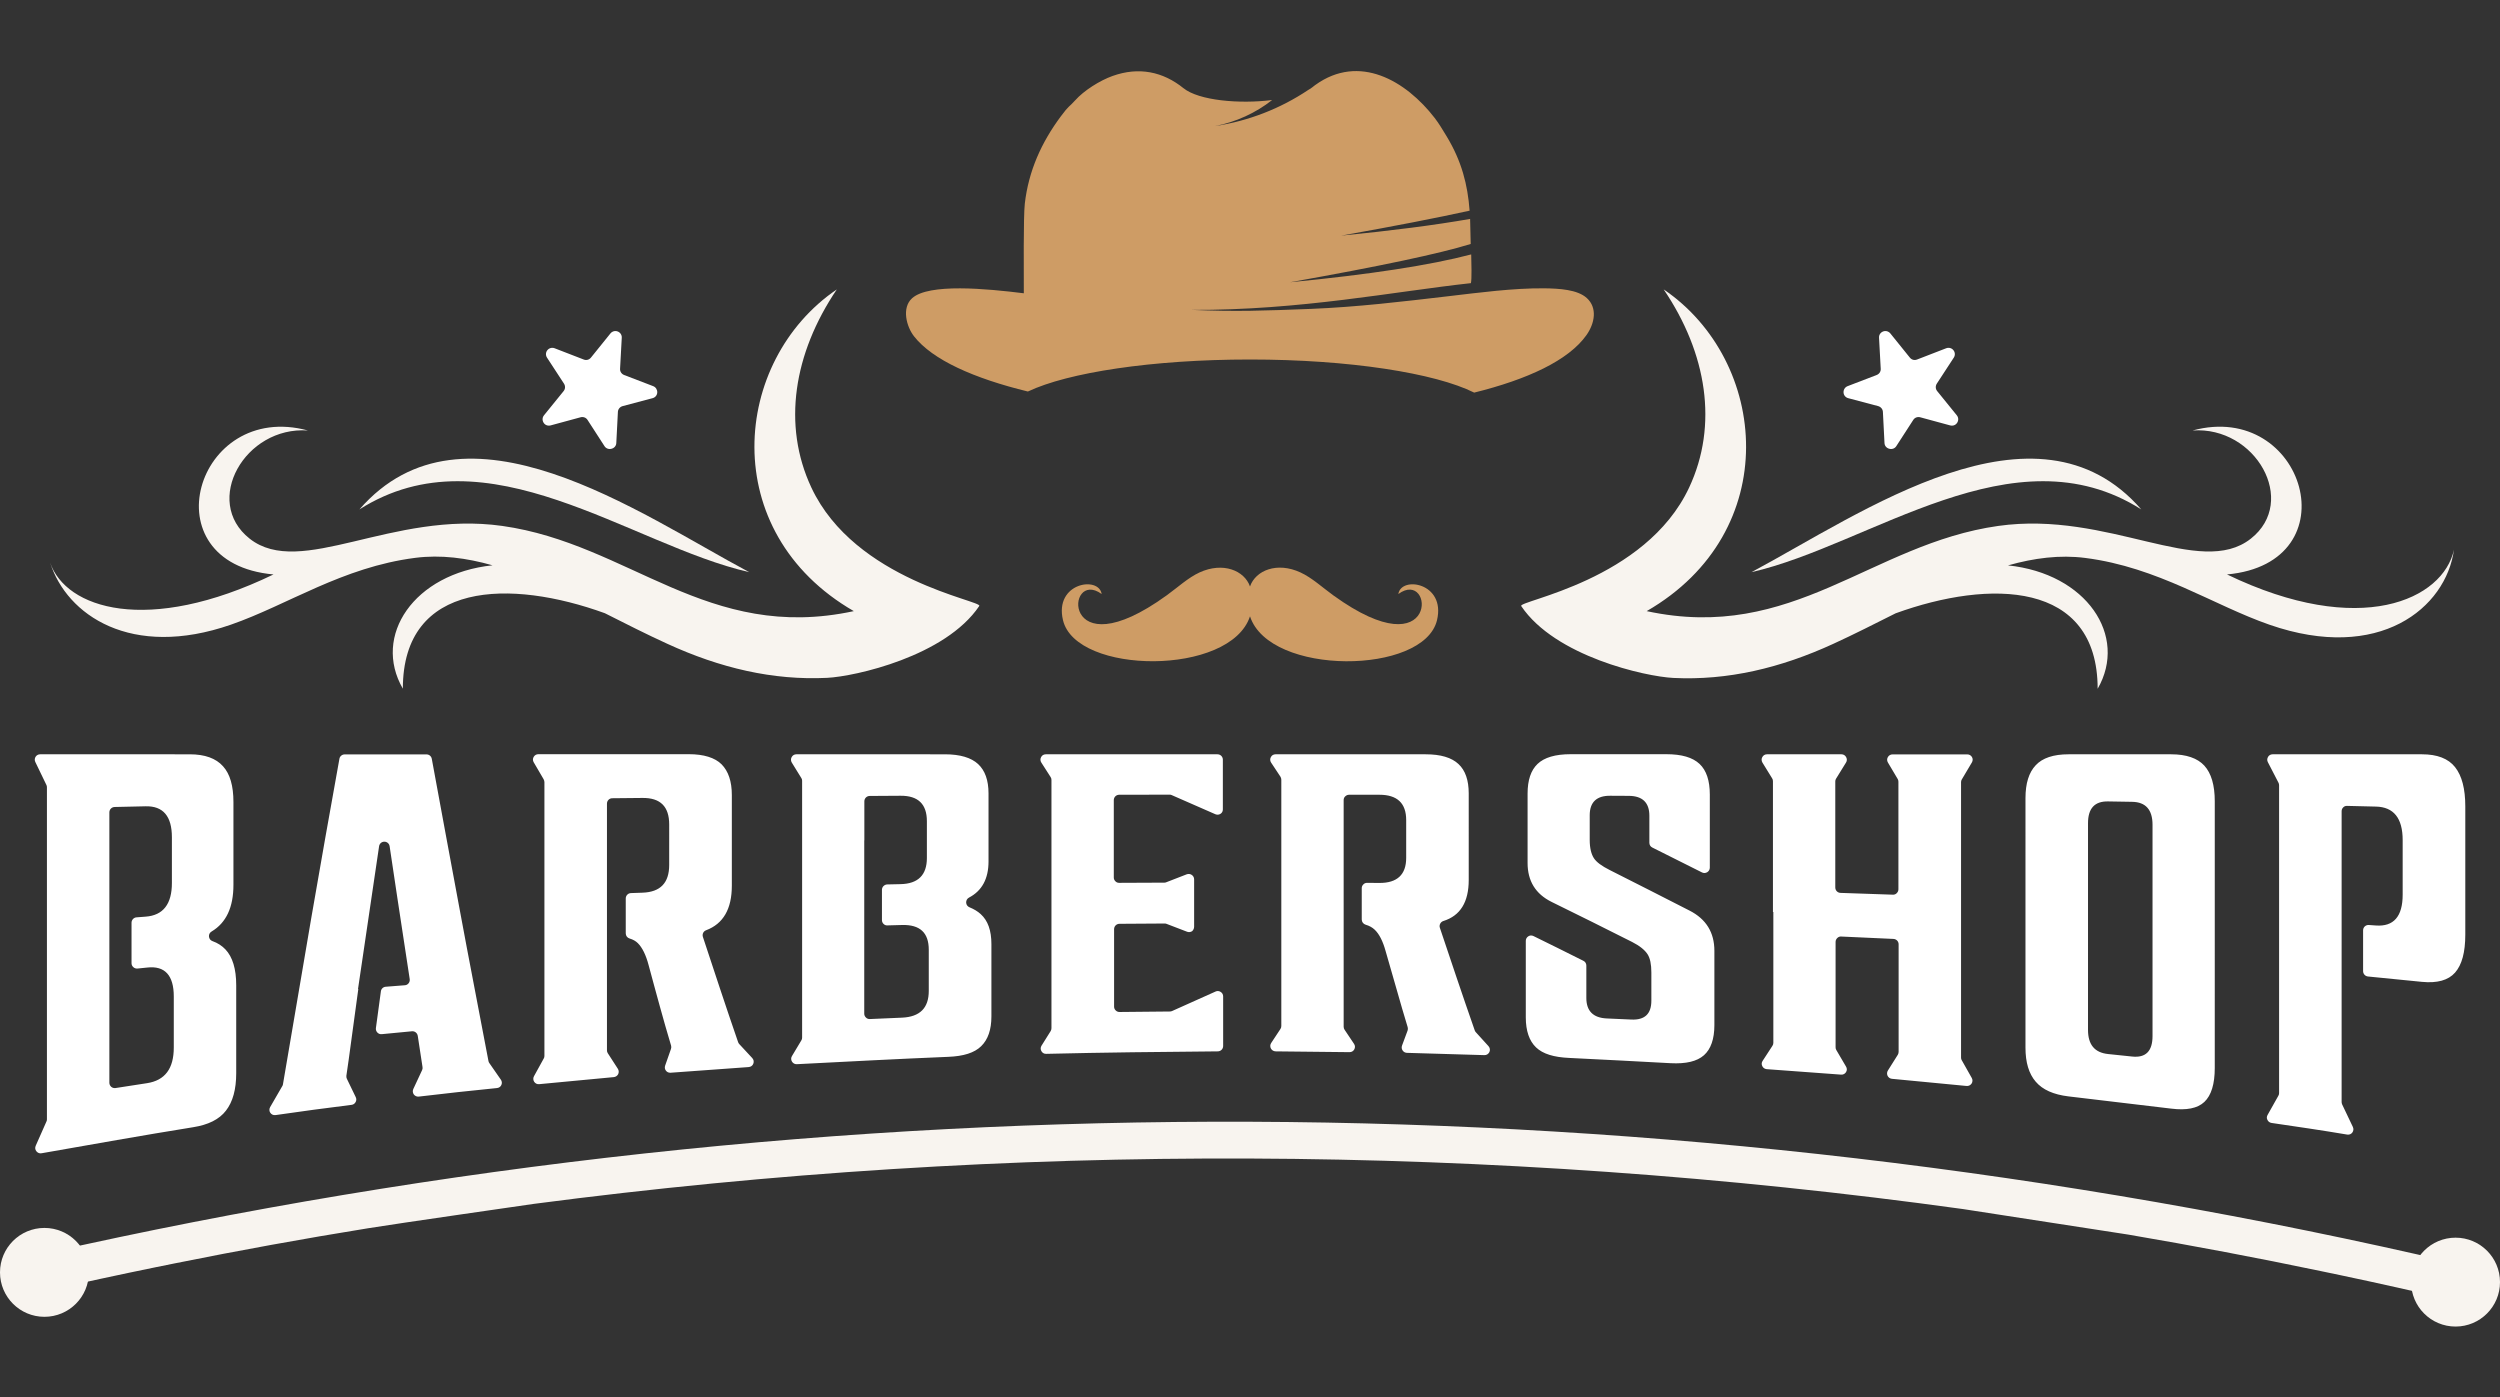
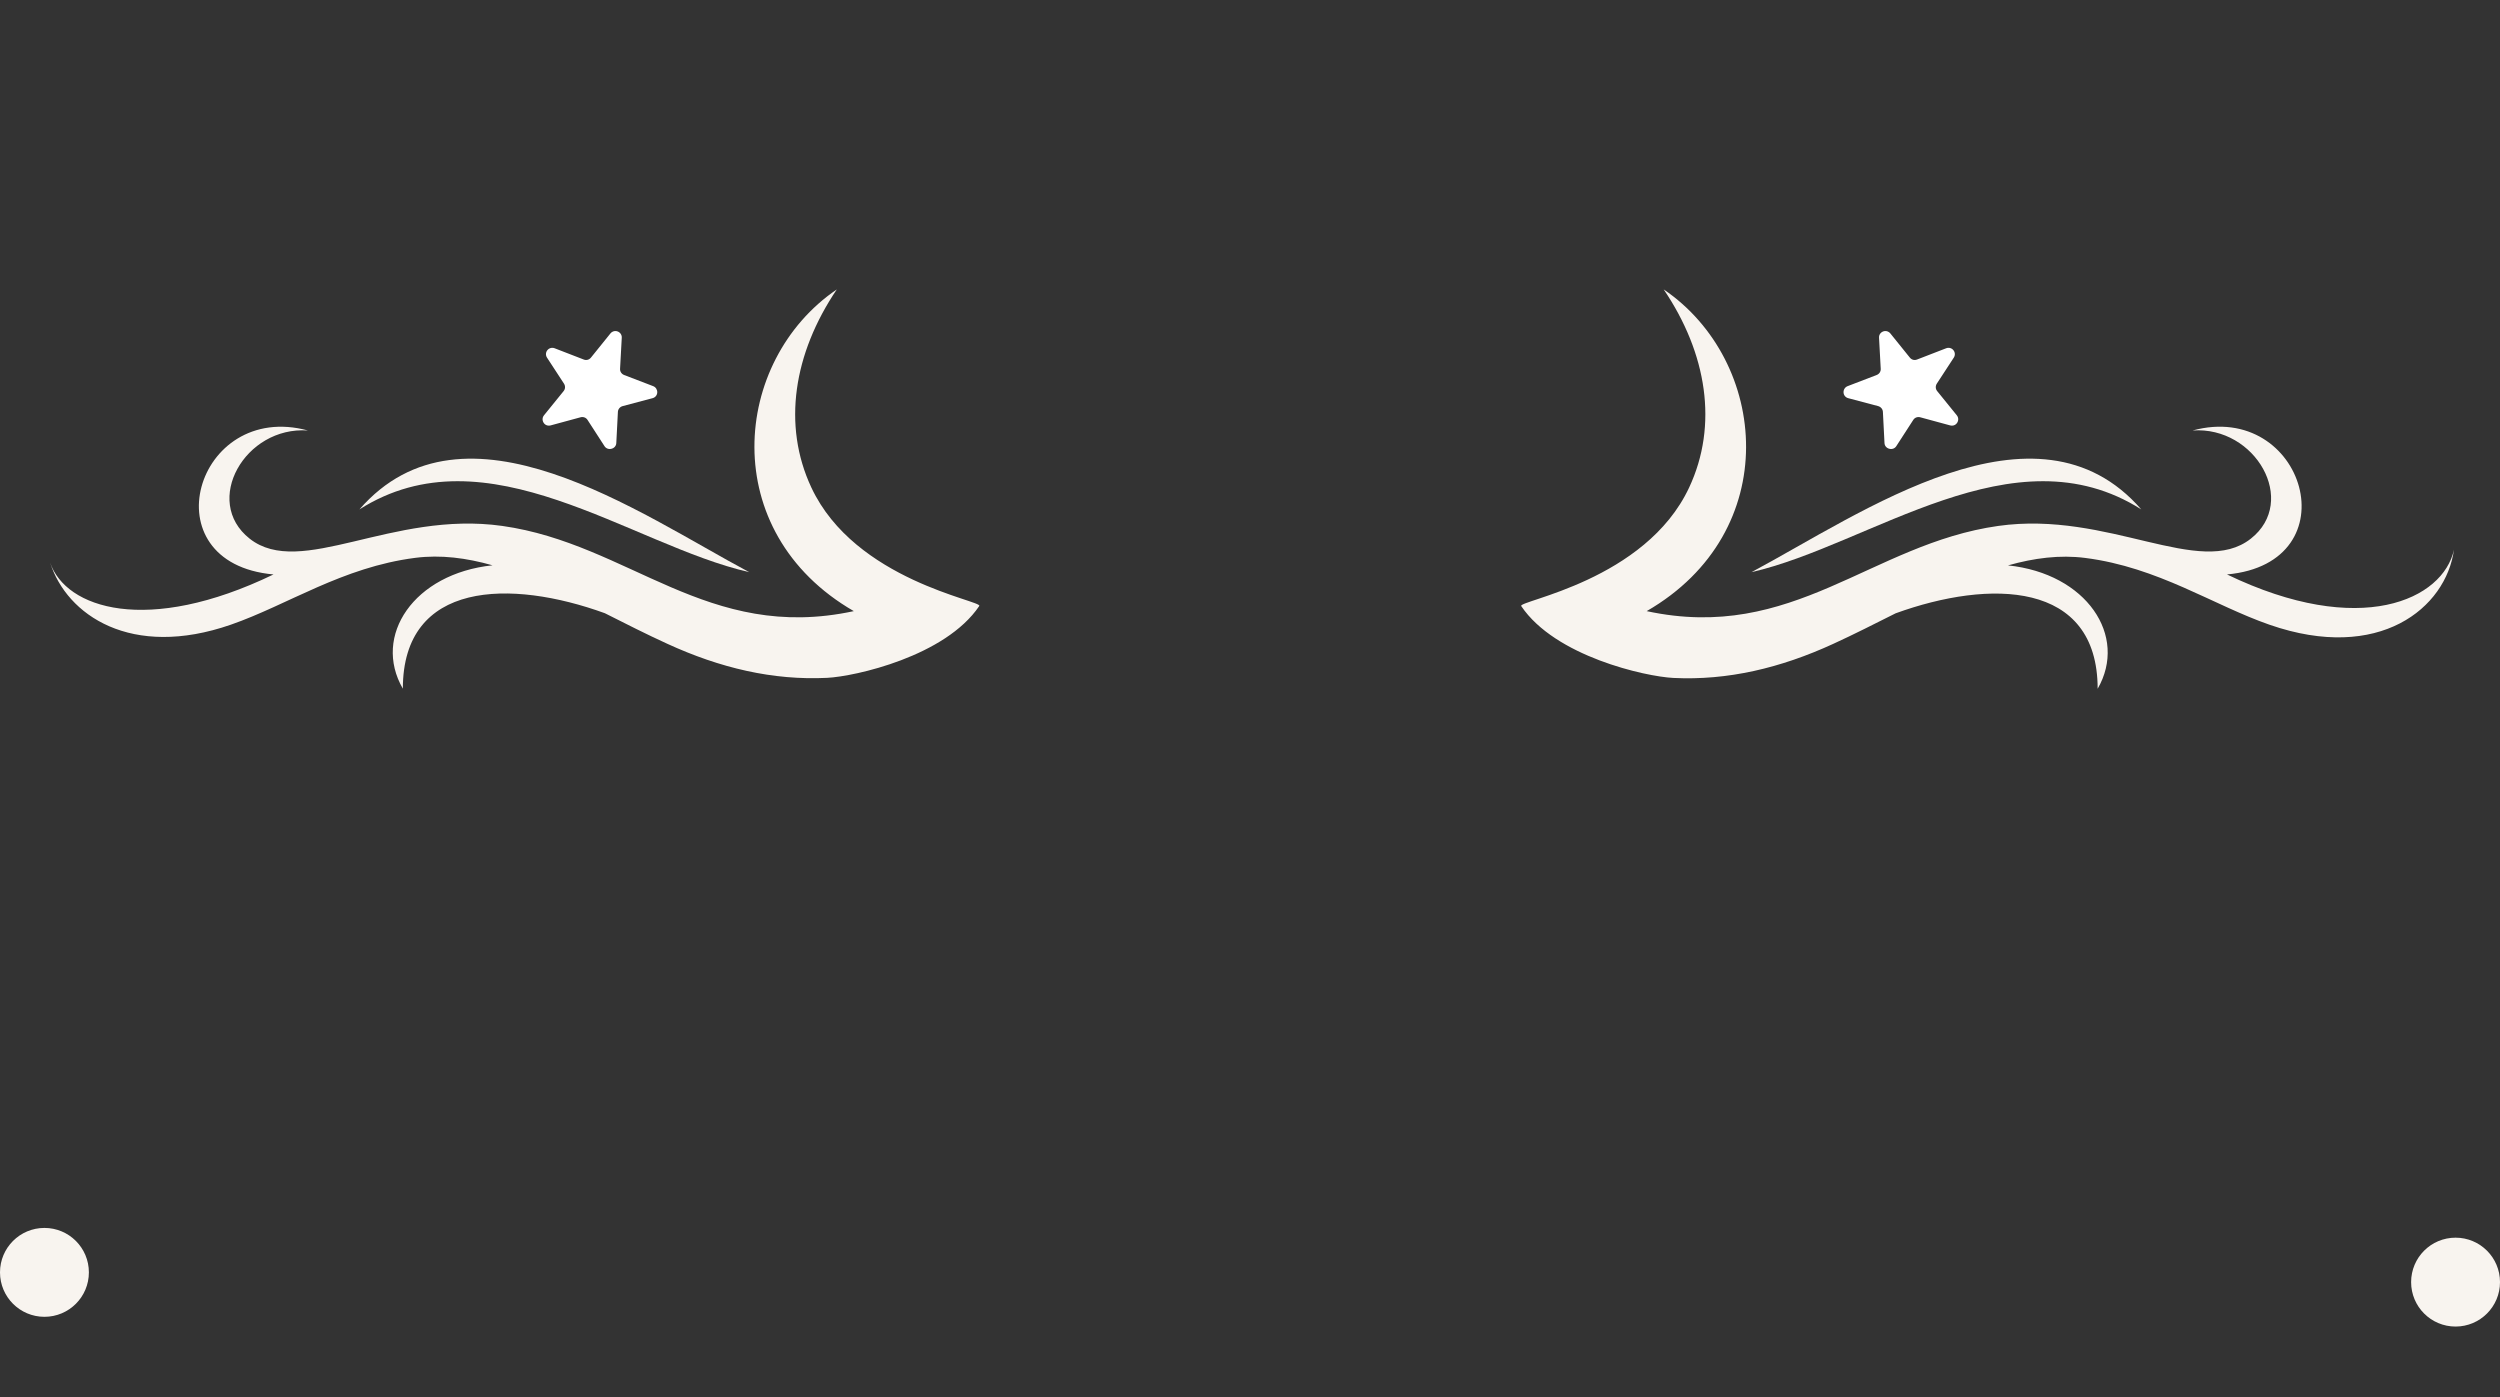
<svg xmlns="http://www.w3.org/2000/svg" version="1.1" id="Layer_1" x="0px" y="0px" width="251.46px" height="140.56px" viewBox="0 0 251.46 140.56" enable-background="new 0 0 251.46 140.56" xml:space="preserve">
  <rect x="0" y="0" width="251.46" height="140.56" fill="#333333" stroke="none" />
-   <path fill-rule="evenodd" clip-rule="evenodd" fill="#FFFFFF" d="M54.76,78.67v13.76v13.78c0,0.1-0.02,0.18-0.07,0.26  c-0.33,0.59-0.66,1.19-0.98,1.78c-0.1,0.18-0.09,0.39,0.02,0.56c0.11,0.17,0.3,0.26,0.5,0.24c2.5-0.24,5-0.48,7.51-0.71  c0.19-0.02,0.35-0.13,0.44-0.3c0.08-0.18,0.07-0.37-0.03-0.53c-0.34-0.53-0.68-1.05-1.02-1.58c-0.06-0.09-0.08-0.18-0.08-0.29v-5.58  v-1.7v-4.04v-4.41v-2.4v-2.4v-4.28c0-0.3,0.24-0.54,0.53-0.54c1-0.01,2.02-0.02,3.04-0.03c1.81-0.02,2.69,0.87,2.69,2.67V87  c0,1.8-0.88,2.73-2.69,2.79c-0.39,0.01-0.77,0.02-1.16,0.04c-0.29,0.01-0.52,0.25-0.52,0.54v3.51c0,0.24,0.15,0.45,0.39,0.52  c0.34,0.1,0.62,0.26,0.83,0.47c0.44,0.44,0.81,1.18,1.08,2.21c0.36,1.38,0.76,2.77,1.13,4.15c0.35,1.32,0.75,2.63,1.13,3.94  c0.03,0.11,0.03,0.22-0.01,0.33c-0.2,0.57-0.4,1.13-0.59,1.69c-0.06,0.18-0.03,0.36,0.08,0.5c0.11,0.15,0.28,0.22,0.47,0.21  l7.86-0.57c0.21-0.02,0.39-0.14,0.46-0.34c0.08-0.2,0.04-0.41-0.11-0.57c-0.44-0.47-0.88-0.94-1.31-1.41  c-0.05-0.06-0.09-0.12-0.11-0.19c-0.62-1.82-1.25-3.64-1.85-5.47c-0.56-1.7-1.13-3.4-1.69-5.11c-0.09-0.28,0.05-0.57,0.32-0.67  c1.73-0.65,2.59-2.14,2.59-4.48v-4.56v-4.56c0-1.38-0.35-2.4-1.03-3.09c-0.67-0.67-1.79-1.02-3.3-1.02H54.15  c-0.2,0-0.37,0.1-0.47,0.27c-0.1,0.17-0.1,0.37,0,0.54c0.33,0.57,0.67,1.15,1,1.71C54.73,78.49,54.76,78.57,54.76,78.67   M86.94,84.53V80.6c0-0.3,0.24-0.54,0.54-0.54c1.03-0.01,2.07-0.02,3.11-0.02c1.76-0.01,2.64,0.84,2.64,2.56v3.7  c0,1.71-0.88,2.59-2.64,2.63c-0.45,0.01-0.9,0.02-1.35,0.03c-0.29,0.01-0.53,0.25-0.53,0.54v3.04c0,0.15,0.05,0.28,0.16,0.39  c0.11,0.11,0.24,0.16,0.39,0.15l1.47-0.04c1.81-0.05,2.69,0.78,2.69,2.49v4.14c0,1.71-0.88,2.61-2.69,2.69  c-1.08,0.05-2.16,0.09-3.23,0.14c-0.15,0.01-0.29-0.04-0.4-0.15c-0.11-0.11-0.17-0.24-0.17-0.39v-4.12v-0.69v-4V89v-1.67V84.53z   M80.68,78.52v12.92v12.93c0,0.1-0.02,0.19-0.08,0.28l-0.94,1.57c-0.11,0.18-0.11,0.38,0,0.56c0.11,0.18,0.29,0.27,0.49,0.26  c5.07-0.26,10.14-0.53,15.24-0.74c1.52-0.06,2.62-0.4,3.3-1.07c0.69-0.67,1.03-1.67,1.03-3v-7.27c0-1.36-0.35-2.36-1.08-3.02  c-0.31-0.28-0.68-0.5-1.12-0.68c-0.2-0.08-0.33-0.26-0.34-0.47c-0.01-0.22,0.1-0.41,0.29-0.51c1.3-0.68,1.96-1.89,1.96-3.63v-6.84  c0-1.33-0.35-2.31-1.05-2.96c-0.69-0.64-1.81-0.98-3.33-0.98H80.1c-0.2,0-0.37,0.1-0.47,0.28c-0.1,0.18-0.09,0.38,0.01,0.55  c0.32,0.51,0.63,1.03,0.95,1.54C80.65,78.32,80.68,78.41,80.68,78.52z M120.11,93.21v-4.76c0-0.18-0.08-0.34-0.24-0.45  c-0.15-0.1-0.33-0.12-0.5-0.06c-0.69,0.27-1.38,0.54-2.06,0.8c-0.07,0.03-0.12,0.04-0.19,0.04l-4.55,0.02  c-0.15,0-0.28-0.05-0.38-0.16c-0.11-0.11-0.16-0.23-0.16-0.38v-3.89v-3.89c0-0.3,0.24-0.54,0.54-0.54c1.69,0,3.38-0.01,5.08-0.01  c0.08,0,0.15,0.01,0.22,0.05c1.45,0.64,2.91,1.28,4.38,1.92c0.17,0.07,0.35,0.06,0.51-0.04c0.16-0.1,0.24-0.26,0.24-0.45v-5  c0-0.3-0.24-0.54-0.54-0.54h-17.27c-0.2,0-0.38,0.1-0.47,0.28c-0.1,0.18-0.09,0.38,0.02,0.55c0.31,0.48,0.62,0.97,0.93,1.45  c0.06,0.09,0.09,0.18,0.09,0.29v12.49v12.49c0,0.11-0.03,0.2-0.08,0.29c-0.31,0.49-0.61,0.98-0.92,1.47  c-0.11,0.17-0.11,0.38-0.01,0.55c0.1,0.18,0.28,0.28,0.48,0.27c5.75-0.14,11.5-0.2,17.26-0.25c0.3,0,0.54-0.24,0.54-0.54v-4.99  c0-0.19-0.09-0.35-0.25-0.45c-0.16-0.1-0.34-0.12-0.51-0.04c-1.47,0.65-2.92,1.31-4.37,1.96c-0.07,0.03-0.14,0.05-0.22,0.05  c-1.69,0.02-3.38,0.03-5.07,0.05c-0.15,0-0.28-0.05-0.39-0.16c-0.11-0.11-0.16-0.23-0.16-0.38v-3.89v-3.9c0-0.3,0.24-0.54,0.54-0.54  c1.51-0.01,3.03-0.02,4.55-0.03c0.07,0,0.13,0.01,0.2,0.04c0.68,0.26,1.37,0.53,2.06,0.79c0.17,0.06,0.35,0.04,0.5-0.06  C120.03,93.55,120.11,93.39,120.11,93.21z M128.88,78.43v12.38v12.39c0,0.11-0.03,0.21-0.09,0.3c-0.32,0.47-0.63,0.94-0.93,1.41  c-0.11,0.17-0.12,0.37-0.03,0.55c0.1,0.18,0.27,0.28,0.47,0.29c2.47,0.03,4.95,0.06,7.44,0.08c0.21,0,0.38-0.1,0.48-0.28  c0.1-0.18,0.09-0.39-0.03-0.56c-0.32-0.47-0.63-0.95-0.95-1.42c-0.06-0.09-0.09-0.19-0.09-0.3v-5.12v-1.01v-4.27V88.8v-2.49v-1.94  v-3.89c0-0.15,0.05-0.28,0.16-0.38c0.11-0.1,0.23-0.16,0.38-0.16l3.06,0c1.79,0,2.69,0.85,2.69,2.54v3.81  c0,1.69-0.91,2.53-2.69,2.52c-0.41,0-0.82,0-1.24-0.01c-0.15,0-0.28,0.05-0.38,0.16c-0.11,0.11-0.16,0.23-0.16,0.38v3.15  c0,0.24,0.16,0.45,0.39,0.52c0.38,0.11,0.68,0.28,0.92,0.51c0.45,0.43,0.81,1.14,1.08,2.11c0.37,1.31,0.76,2.62,1.13,3.93  c0.35,1.25,0.72,2.5,1.1,3.76c0.03,0.12,0.03,0.23-0.01,0.34l-0.56,1.51c-0.06,0.17-0.04,0.34,0.06,0.49  c0.1,0.15,0.25,0.23,0.43,0.24c2.59,0.07,5.19,0.15,7.79,0.23c0.22,0.01,0.41-0.11,0.51-0.31c0.09-0.2,0.06-0.42-0.09-0.59  c-0.43-0.47-0.85-0.94-1.28-1.41c-0.05-0.06-0.09-0.11-0.11-0.19c-0.62-1.8-1.25-3.59-1.85-5.39c-0.55-1.64-1.1-3.27-1.65-4.91  c-0.05-0.14-0.04-0.28,0.03-0.42c0.07-0.13,0.18-0.23,0.32-0.27c1.7-0.53,2.55-1.9,2.55-4.13v-4.36V79.8c0-1.32-0.34-2.31-1.03-2.95  c-0.69-0.65-1.79-0.98-3.3-0.98H128.3c-0.2,0-0.38,0.1-0.47,0.28c-0.1,0.18-0.09,0.38,0.02,0.55c0.31,0.47,0.62,0.95,0.94,1.42  C128.85,78.22,128.88,78.32,128.88,78.43z M156.07,90.72c2.69,1.33,5.39,2.65,8.1,4.03c0.77,0.39,1.27,0.81,1.54,1.22  c0.27,0.41,0.39,1.03,0.39,1.85v2.83c0,1.33-0.66,1.96-2.01,1.9l-2.47-0.11c-1.37-0.06-2.06-0.75-2.06-2.06v-3.26  c0-0.21-0.11-0.39-0.3-0.48c-1.67-0.84-3.35-1.67-5.02-2.49c-0.17-0.08-0.36-0.08-0.52,0.03c-0.16,0.1-0.25,0.27-0.25,0.46v3.41  v4.28c0,1.36,0.35,2.37,1.03,3.02c0.69,0.66,1.79,0.99,3.33,1.06c3.4,0.16,6.8,0.35,10.21,0.53c1.54,0.08,2.65-0.18,3.35-0.8  c0.69-0.61,1.05-1.63,1.05-3.03v-7.47c0-1.85-0.83-3.2-2.5-4.05c-2.69-1.37-5.36-2.74-8.03-4.08c-0.8-0.4-1.34-0.8-1.59-1.19  c-0.26-0.4-0.42-1.01-0.42-1.83v-2.49c0-1.31,0.69-1.97,2.06-1.96l1.88,0.01c1.37,0.01,2.06,0.68,2.06,2v2.72  c0,0.21,0.11,0.39,0.3,0.48c1.65,0.83,3.32,1.66,4.99,2.5c0.17,0.09,0.36,0.08,0.53-0.02c0.16-0.1,0.26-0.27,0.26-0.46v-3.24v-4.11  c0-1.4-0.34-2.43-1.03-3.08c-0.7-0.66-1.81-0.98-3.35-0.98h-9.62c-1.54,0-2.65,0.33-3.33,0.98c-0.67,0.64-1,1.64-1,2.97v6.99  C153.65,88.61,154.45,89.92,156.07,90.72z M178.37,91.73v13.16c0,0.11-0.03,0.21-0.09,0.3c-0.34,0.51-0.66,1.02-0.99,1.52  c-0.11,0.16-0.12,0.36-0.03,0.53c0.09,0.18,0.25,0.28,0.44,0.3l7.48,0.55c0.21,0.02,0.39-0.08,0.5-0.25c0.11-0.18,0.11-0.38,0-0.56  c-0.33-0.56-0.66-1.11-0.98-1.67c-0.05-0.09-0.07-0.17-0.07-0.27v-5.51v-5.09c0-0.15,0.06-0.28,0.17-0.39  c0.11-0.11,0.24-0.16,0.4-0.15c1.75,0.07,3.5,0.15,5.26,0.24c0.29,0.02,0.51,0.25,0.51,0.54v5.23v5.59c0,0.1-0.03,0.2-0.08,0.29  c-0.33,0.53-0.66,1.06-1,1.59c-0.1,0.16-0.11,0.35-0.03,0.53c0.09,0.17,0.24,0.28,0.43,0.3c2.5,0.24,5,0.48,7.51,0.72  c0.21,0.02,0.39-0.07,0.51-0.24c0.11-0.17,0.12-0.38,0.02-0.56c-0.34-0.6-0.68-1.19-1.01-1.79c-0.05-0.08-0.07-0.16-0.07-0.26V92.52  V78.68c0-0.1,0.02-0.19,0.07-0.27c0.33-0.57,0.68-1.14,1.02-1.72c0.1-0.17,0.11-0.37,0.01-0.54c-0.1-0.17-0.27-0.27-0.47-0.27h-7.52  c-0.2,0-0.37,0.1-0.47,0.27c-0.1,0.17-0.1,0.37,0,0.54l0.99,1.67c0.05,0.09,0.07,0.17,0.07,0.27v5.62v5.2  c0,0.15-0.06,0.28-0.17,0.39c-0.11,0.11-0.24,0.16-0.4,0.15c-1.76-0.07-3.51-0.13-5.26-0.18c-0.29-0.01-0.52-0.25-0.52-0.54v-5.15  V78.6c0-0.1,0.02-0.19,0.08-0.28c0.33-0.54,0.66-1.08,1-1.62c0.11-0.17,0.11-0.37,0.01-0.55c-0.1-0.18-0.27-0.28-0.47-0.28h-7.49  c-0.2,0-0.37,0.1-0.47,0.28c-0.1,0.18-0.09,0.37,0.01,0.55c0.32,0.53,0.65,1.06,0.98,1.59c0.06,0.09,0.08,0.18,0.08,0.29V91.73z   M203.73,92.83v12.55c0,1.48,0.34,2.62,1.03,3.42c0.69,0.81,1.79,1.3,3.3,1.48c3.43,0.41,6.88,0.81,10.33,1.23  c1.52,0.19,2.64-0.02,3.33-0.67c0.7-0.66,1.05-1.8,1.05-3.42V94.01V80.59c0-1.62-0.35-2.81-1.05-3.58  c-0.69-0.75-1.81-1.14-3.33-1.14h-10.33c-1.52,0-2.62,0.37-3.3,1.1c-0.69,0.73-1.03,1.83-1.03,3.31V92.83z M216.51,82.96v10.63  v10.62c0,1.52-0.68,2.21-2.06,2.06l-2.4-0.25c-1.37-0.14-2.03-0.95-2.03-2.44V93.2v-10.4c0-1.48,0.66-2.22,2.03-2.19  c0.78,0.01,1.59,0.02,2.4,0.04C215.82,80.67,216.51,81.44,216.51,82.96z M235.53,92.83V90.8v-3.86v-5.34c0-0.15,0.05-0.28,0.16-0.39  c0.11-0.11,0.24-0.16,0.39-0.15l2.9,0.07c1.79,0.04,2.69,1.17,2.69,3.37v5.49c0,2.2-0.91,3.23-2.69,3.1  c-0.24-0.02-0.47-0.04-0.71-0.05c-0.16-0.01-0.29,0.04-0.41,0.14c-0.11,0.11-0.17,0.24-0.17,0.4v4.1c0,0.28,0.21,0.51,0.49,0.54  c1.81,0.18,3.62,0.36,5.43,0.54c1.54,0.15,2.65-0.16,3.33-0.93c0.69-0.78,1.03-2.05,1.03-3.82v-6.45v-6.45  c0-1.77-0.34-3.08-1.03-3.95c-0.68-0.86-1.79-1.29-3.33-1.29h-15.02c-0.19,0-0.36,0.09-0.46,0.26c-0.1,0.17-0.11,0.36-0.02,0.53  l1.07,2.07c0.04,0.08,0.06,0.16,0.06,0.25v15.49v15.48c0,0.1-0.02,0.18-0.07,0.26c-0.36,0.65-0.72,1.3-1.09,1.94  c-0.09,0.16-0.1,0.34-0.01,0.5c0.08,0.16,0.22,0.27,0.41,0.3c2.53,0.37,5.06,0.74,7.61,1.17c0.2,0.03,0.4-0.04,0.52-0.21  c0.12-0.17,0.14-0.37,0.05-0.56c-0.37-0.76-0.73-1.52-1.08-2.27c-0.03-0.08-0.05-0.15-0.05-0.23v-6.39v-1.2v-5.31V92.83z   M17.48,100.23v5.13c0,2.12-0.88,3.31-2.69,3.59c-1.06,0.16-2.12,0.33-3.17,0.49c-0.16,0.02-0.31-0.02-0.43-0.12  c-0.12-0.11-0.19-0.25-0.19-0.41v-5.29v-0.14v-5.78v-5.23v-3.74v-1.9v-5.12c0-0.29,0.23-0.53,0.53-0.54l3.12-0.07  c1.76-0.04,2.64,1,2.64,3.12v4.59c0,2.13-0.88,3.26-2.64,3.39l-0.92,0.07c-0.28,0.02-0.5,0.26-0.5,0.54v4.07  c0,0.16,0.06,0.29,0.18,0.4c0.12,0.11,0.26,0.15,0.42,0.14l0.98-0.1C16.59,97.12,17.48,98.11,17.48,100.23z M21.29,93.69  c1.46-0.87,2.19-2.43,2.19-4.68v-8.34c0-1.62-0.34-2.82-1.05-3.6c-0.71-0.79-1.81-1.2-3.35-1.2H4.04c-0.19,0-0.36,0.09-0.46,0.25  c-0.1,0.16-0.11,0.35-0.03,0.52c0.37,0.78,0.75,1.55,1.12,2.32c0.04,0.08,0.05,0.15,0.05,0.24v16.69v16.7  c0,0.08-0.01,0.15-0.05,0.22l-1.08,2.44c-0.08,0.19-0.06,0.39,0.07,0.55c0.13,0.16,0.32,0.24,0.52,0.2  c5.08-0.89,10.15-1.8,15.25-2.62c1.51-0.24,2.62-0.78,3.3-1.67c0.69-0.89,1.03-2.14,1.03-3.76v-8.85c0-1.65-0.37-2.85-1.08-3.6  c-0.35-0.37-0.78-0.65-1.31-0.84c-0.2-0.07-0.33-0.24-0.35-0.46C21,93.99,21.1,93.8,21.29,93.69z M46.24,91.5  c-0.93-5.02-1.88-10.09-2.81-15.18c-0.05-0.26-0.27-0.44-0.53-0.44h-8.23c-0.26,0-0.49,0.19-0.53,0.44  c-0.95,5.3-1.91,10.64-2.83,16.01c-0.95,5.54-1.9,11.12-2.85,16.74c-0.01,0.07-0.03,0.12-0.07,0.18c-0.41,0.7-0.82,1.41-1.22,2.11  c-0.1,0.18-0.1,0.4,0.02,0.57c0.12,0.17,0.31,0.26,0.52,0.23c2.54-0.37,5.09-0.71,7.65-1.03c0.18-0.02,0.32-0.12,0.41-0.28  c0.09-0.16,0.09-0.33,0.01-0.5c-0.3-0.61-0.6-1.22-0.89-1.84c-0.05-0.1-0.06-0.2-0.05-0.31l0.23-1.59l0.97-7.13  c-0.01,0-0.02,0-0.03,0c0.14-0.95,0.28-1.89,0.42-2.84c0.3-2.06,0.6-4.12,0.91-6.17l0.79-5.35c0.04-0.27,0.26-0.46,0.53-0.46  c0.27,0,0.49,0.19,0.53,0.46c0.26,1.74,0.52,3.48,0.78,5.21l1.24,8.15c0.02,0.15-0.01,0.29-0.11,0.42c-0.1,0.12-0.22,0.19-0.38,0.2  c-0.64,0.05-1.28,0.1-1.92,0.15c-0.26,0.02-0.46,0.21-0.49,0.47l-0.5,3.69c-0.02,0.17,0.03,0.32,0.15,0.45  c0.12,0.12,0.27,0.18,0.44,0.16c1.01-0.1,2.02-0.2,3.03-0.29c0.29-0.03,0.54,0.17,0.59,0.46l0.48,3.15c0.02,0.11,0,0.21-0.05,0.31  c-0.3,0.63-0.59,1.26-0.88,1.89c-0.08,0.18-0.06,0.38,0.05,0.54c0.12,0.16,0.3,0.24,0.5,0.22c2.61-0.31,5.24-0.6,7.87-0.86  c0.2-0.02,0.36-0.13,0.44-0.31c0.08-0.18,0.06-0.37-0.05-0.53c-0.39-0.55-0.78-1.11-1.16-1.67c-0.05-0.06-0.07-0.13-0.09-0.21  C48.18,101.68,47.18,96.6,46.24,91.5z" />
  <path fill-rule="evenodd" clip-rule="evenodd" fill="#F8F4EF" d="M215.38,51.24c-12.84-8.15-27.22,3.57-39.21,6.31  C187.19,51.68,204.81,39.09,215.38,51.24" />
-   <path fill-rule="evenodd" clip-rule="evenodd" fill="#CE9C65" d="M110.81,59.75c-0.28-1.85-4.79-1.13-3.89,2.63  c1.31,5.51,16.84,5.63,18.81-0.39c1.96,6.03,17.5,5.9,18.81,0.39c0.9-3.76-3.61-4.48-3.89-2.63c3.63-2.67,4.19,7.88-6.53,0.14  c-1.12-0.81-2.16-1.78-3.31-2.31c-2.37-1.1-4.52-0.2-5.08,1.41c-0.56-1.6-2.71-2.5-5.08-1.41c-1.15,0.53-2.2,1.51-3.31,2.31  C106.62,67.64,107.18,57.09,110.81,59.75" />
-   <path fill-rule="evenodd" clip-rule="evenodd" fill="#CE9C65" d="M119.87,31.17c10.91,0.05,20.38-1.85,28.08-2.69  c0.1-0.4,0.05-2.06,0.03-2.89c-4.14,1.09-10.22,2.02-18.22,2.8c8.99-1.6,15.05-2.88,18.17-3.85c-0.04-0.84-0.02-1.67-0.06-2.52  c-3.54,0.62-7.86,1.18-12.97,1.68c5.34-0.95,9.65-1.79,12.92-2.51c-0.2-2.64-0.8-4.97-2.3-7.46c-0.41-0.67-0.77-1.29-1.21-1.86  c-2.9-3.76-7.59-6.5-12-3.33l-0.11,0.08c-0.06,0.05-0.13,0.1-0.19,0.15c-0.12,0.1-0.26,0.19-0.41,0.27  c-2.82,1.89-6.02,3.13-9.38,3.64c2.11-0.41,4.07-1.31,5.74-2.62c-3.3,0.42-7.38,0.05-8.92-1.19c-2.07-1.67-4.5-2.17-7.13-1.23  c-1.29,0.46-2.89,1.47-3.77,2.46c-0.62,0.7-0.57,0.43-1.45,1.62c-1.93,2.6-3.23,5.46-3.61,8.76c-0.15,1.31-0.1,7.13-0.1,9.02  c-3.77-0.47-9.56-1.02-11.24,0.5c-1.07,0.97-0.56,2.87,0.2,3.83c1.85,2.37,6.03,4.23,11.45,5.55c4.02-1.91,12.51-3.22,22.33-3.22  c10.01,0,18.64,1.37,22.56,3.33c5.37-1.33,9.49-3.24,11.29-5.78c0.83-1.17,1.13-2.74,0.04-3.73c-0.94-0.86-2.78-0.96-4.28-0.98  c-3.12-0.03-6.62,0.44-9.61,0.79c-4.7,0.55-9.19,1.09-13.88,1.28C127.13,31.25,124.38,31.36,119.87,31.17" />
  <path fill-rule="evenodd" clip-rule="evenodd" fill="#F8F4EF" d="M36.15,51.24c12.84-8.15,27.22,3.57,39.21,6.31  C64.33,51.68,46.72,39.09,36.15,51.24" />
-   <path fill="#F8F4EF" d="M125.77,112.83c-40.69-0.16-81.38,4.25-121.3,13.25v3.8c3.74-0.85,7.49-1.66,11.25-2.43l0,0l0,0l1.88-0.38  l0,0c6.46-1.3,12.94-2.48,19.44-3.53c2.67-0.44,16.66-2.45,16.66-2.45c23.93-3.14,48-4.66,72.07-4.56  c23.95,0.1,47.89,1.79,71.66,5.08c1.76,0.24,0,0,0,0l16.64,2.57l0,0c0,0-2.19-0.37,0,0c6.49,1.11,12.96,2.33,19.41,3.68l0,0  l1.87,0.39l0,0c3.89,0.82,7.77,1.69,11.65,2.61v-3.8C207.12,117.74,166.46,112.99,125.77,112.83z" />
  <path fill="#F8F4EF" d="M81.61,49.04c-2.94-6.28-1.79-13.49,2.56-19.93c-10.57,7.19-12.1,24.39,1.71,32.36  c-14.74,3.18-22.57-6.76-35.36-8.57c-11.11-1.57-20.27,5.33-25.41,1.28c-4.77-3.77-0.46-11.33,5.86-10.88  c-11.28-3.05-16.11,13.34-3.46,14.48C14.8,63.92,6.61,61.19,5.04,56.59c1.67,5.27,8.15,9.73,18.19,6.24  c5.7-1.98,11.19-5.78,18.54-6.72c2.56-0.33,5.15,0.01,7.77,0.75c-7.91,0.83-12.1,7.09-9.02,12.41c0-10.89,10.87-11.02,20.32-7.59  c2.08,1.05,4.17,2.11,6.27,3.07c5.31,2.44,10.64,3.7,16.09,3.43c2.8-0.14,11.89-2.16,15.3-7.23C98.86,60.42,86,58.41,81.61,49.04z" />
  <path fill="#F8F4EF" d="M224,57.78c12.65-1.15,7.82-17.54-3.46-14.48c6.32-0.45,10.64,7.11,5.86,10.88  c-5.13,4.05-14.3-2.85-25.41-1.28c-12.79,1.81-20.62,11.75-35.36,8.57c13.81-7.97,12.28-25.17,1.71-32.36  c4.36,6.44,5.5,13.65,2.56,19.93c-4.39,9.38-17.25,11.38-16.89,11.92c3.41,5.07,12.5,7.09,15.3,7.23  c5.45,0.27,10.78-0.99,16.09-3.43c2.1-0.96,4.19-2.03,6.27-3.07c9.45-3.43,20.32-3.3,20.32,7.59c3.07-5.32-1.11-11.59-9.02-12.41  c2.62-0.74,5.21-1.08,7.77-0.75c7.35,0.94,12.84,4.74,18.54,6.72c11.03,3.83,17.75-1.68,18.55-7.55  C245.75,60.29,237.44,64.26,224,57.78z" />
  <path fill-rule="evenodd" clip-rule="evenodd" fill="#FFFFFF" d="M189.55,44.56l-0.16-3.12c-0.01-0.28-0.2-0.51-0.47-0.59l-3.02-0.8  c-0.27-0.07-0.46-0.3-0.47-0.58c-0.01-0.28,0.15-0.53,0.41-0.63l2.92-1.12c0.26-0.1,0.43-0.35,0.41-0.63l-0.17-3.12  c-0.02-0.28,0.15-0.53,0.41-0.63c0.26-0.1,0.55-0.02,0.73,0.2l1.96,2.43c0.18,0.22,0.46,0.3,0.73,0.19l2.92-1.13  c0.26-0.1,0.55-0.03,0.73,0.19c0.18,0.22,0.19,0.52,0.04,0.75l-1.71,2.62c-0.15,0.24-0.14,0.53,0.04,0.75l1.97,2.43  c0.18,0.22,0.19,0.51,0.04,0.75c-0.15,0.24-0.43,0.34-0.7,0.27l-3.02-0.82c-0.27-0.07-0.55,0.03-0.7,0.27l-1.7,2.63  c-0.15,0.24-0.43,0.34-0.7,0.27C189.75,45.07,189.56,44.84,189.55,44.56" />
  <path fill-rule="evenodd" clip-rule="evenodd" fill="#FFFFFF" d="M61.99,44.56l0.16-3.12c0.01-0.28,0.2-0.51,0.47-0.59l3.02-0.8  c0.27-0.07,0.46-0.3,0.47-0.58c0.01-0.28-0.15-0.53-0.41-0.63l-2.92-1.12c-0.26-0.1-0.43-0.35-0.41-0.63l0.17-3.12  c0.02-0.28-0.15-0.53-0.41-0.63c-0.26-0.1-0.55-0.02-0.73,0.2l-1.96,2.43c-0.18,0.22-0.46,0.3-0.73,0.19l-2.92-1.13  c-0.26-0.1-0.55-0.03-0.73,0.19c-0.18,0.22-0.19,0.52-0.04,0.75l1.71,2.62c0.15,0.24,0.14,0.53-0.04,0.75l-1.97,2.43  c-0.18,0.22-0.19,0.51-0.04,0.75c0.15,0.24,0.43,0.34,0.7,0.27l3.02-0.82c0.27-0.07,0.55,0.03,0.7,0.27l1.7,2.63  c0.15,0.24,0.43,0.34,0.7,0.27C61.79,45.07,61.98,44.84,61.99,44.56" />
  <path fill-rule="evenodd" clip-rule="evenodd" fill="#F8F4EF" d="M246.99,124.49c2.47,0,4.47,2,4.47,4.47c0,2.47-2,4.47-4.47,4.47  s-4.47-2-4.47-4.47C242.52,126.49,244.52,124.49,246.99,124.49" />
  <path fill-rule="evenodd" clip-rule="evenodd" fill="#F8F4EF" d="M4.47,123.51c2.47,0,4.47,2,4.47,4.47c0,2.47-2,4.47-4.47,4.47  c-2.47,0-4.47-2-4.47-4.47C0,125.51,2,123.51,4.47,123.51" />
</svg>